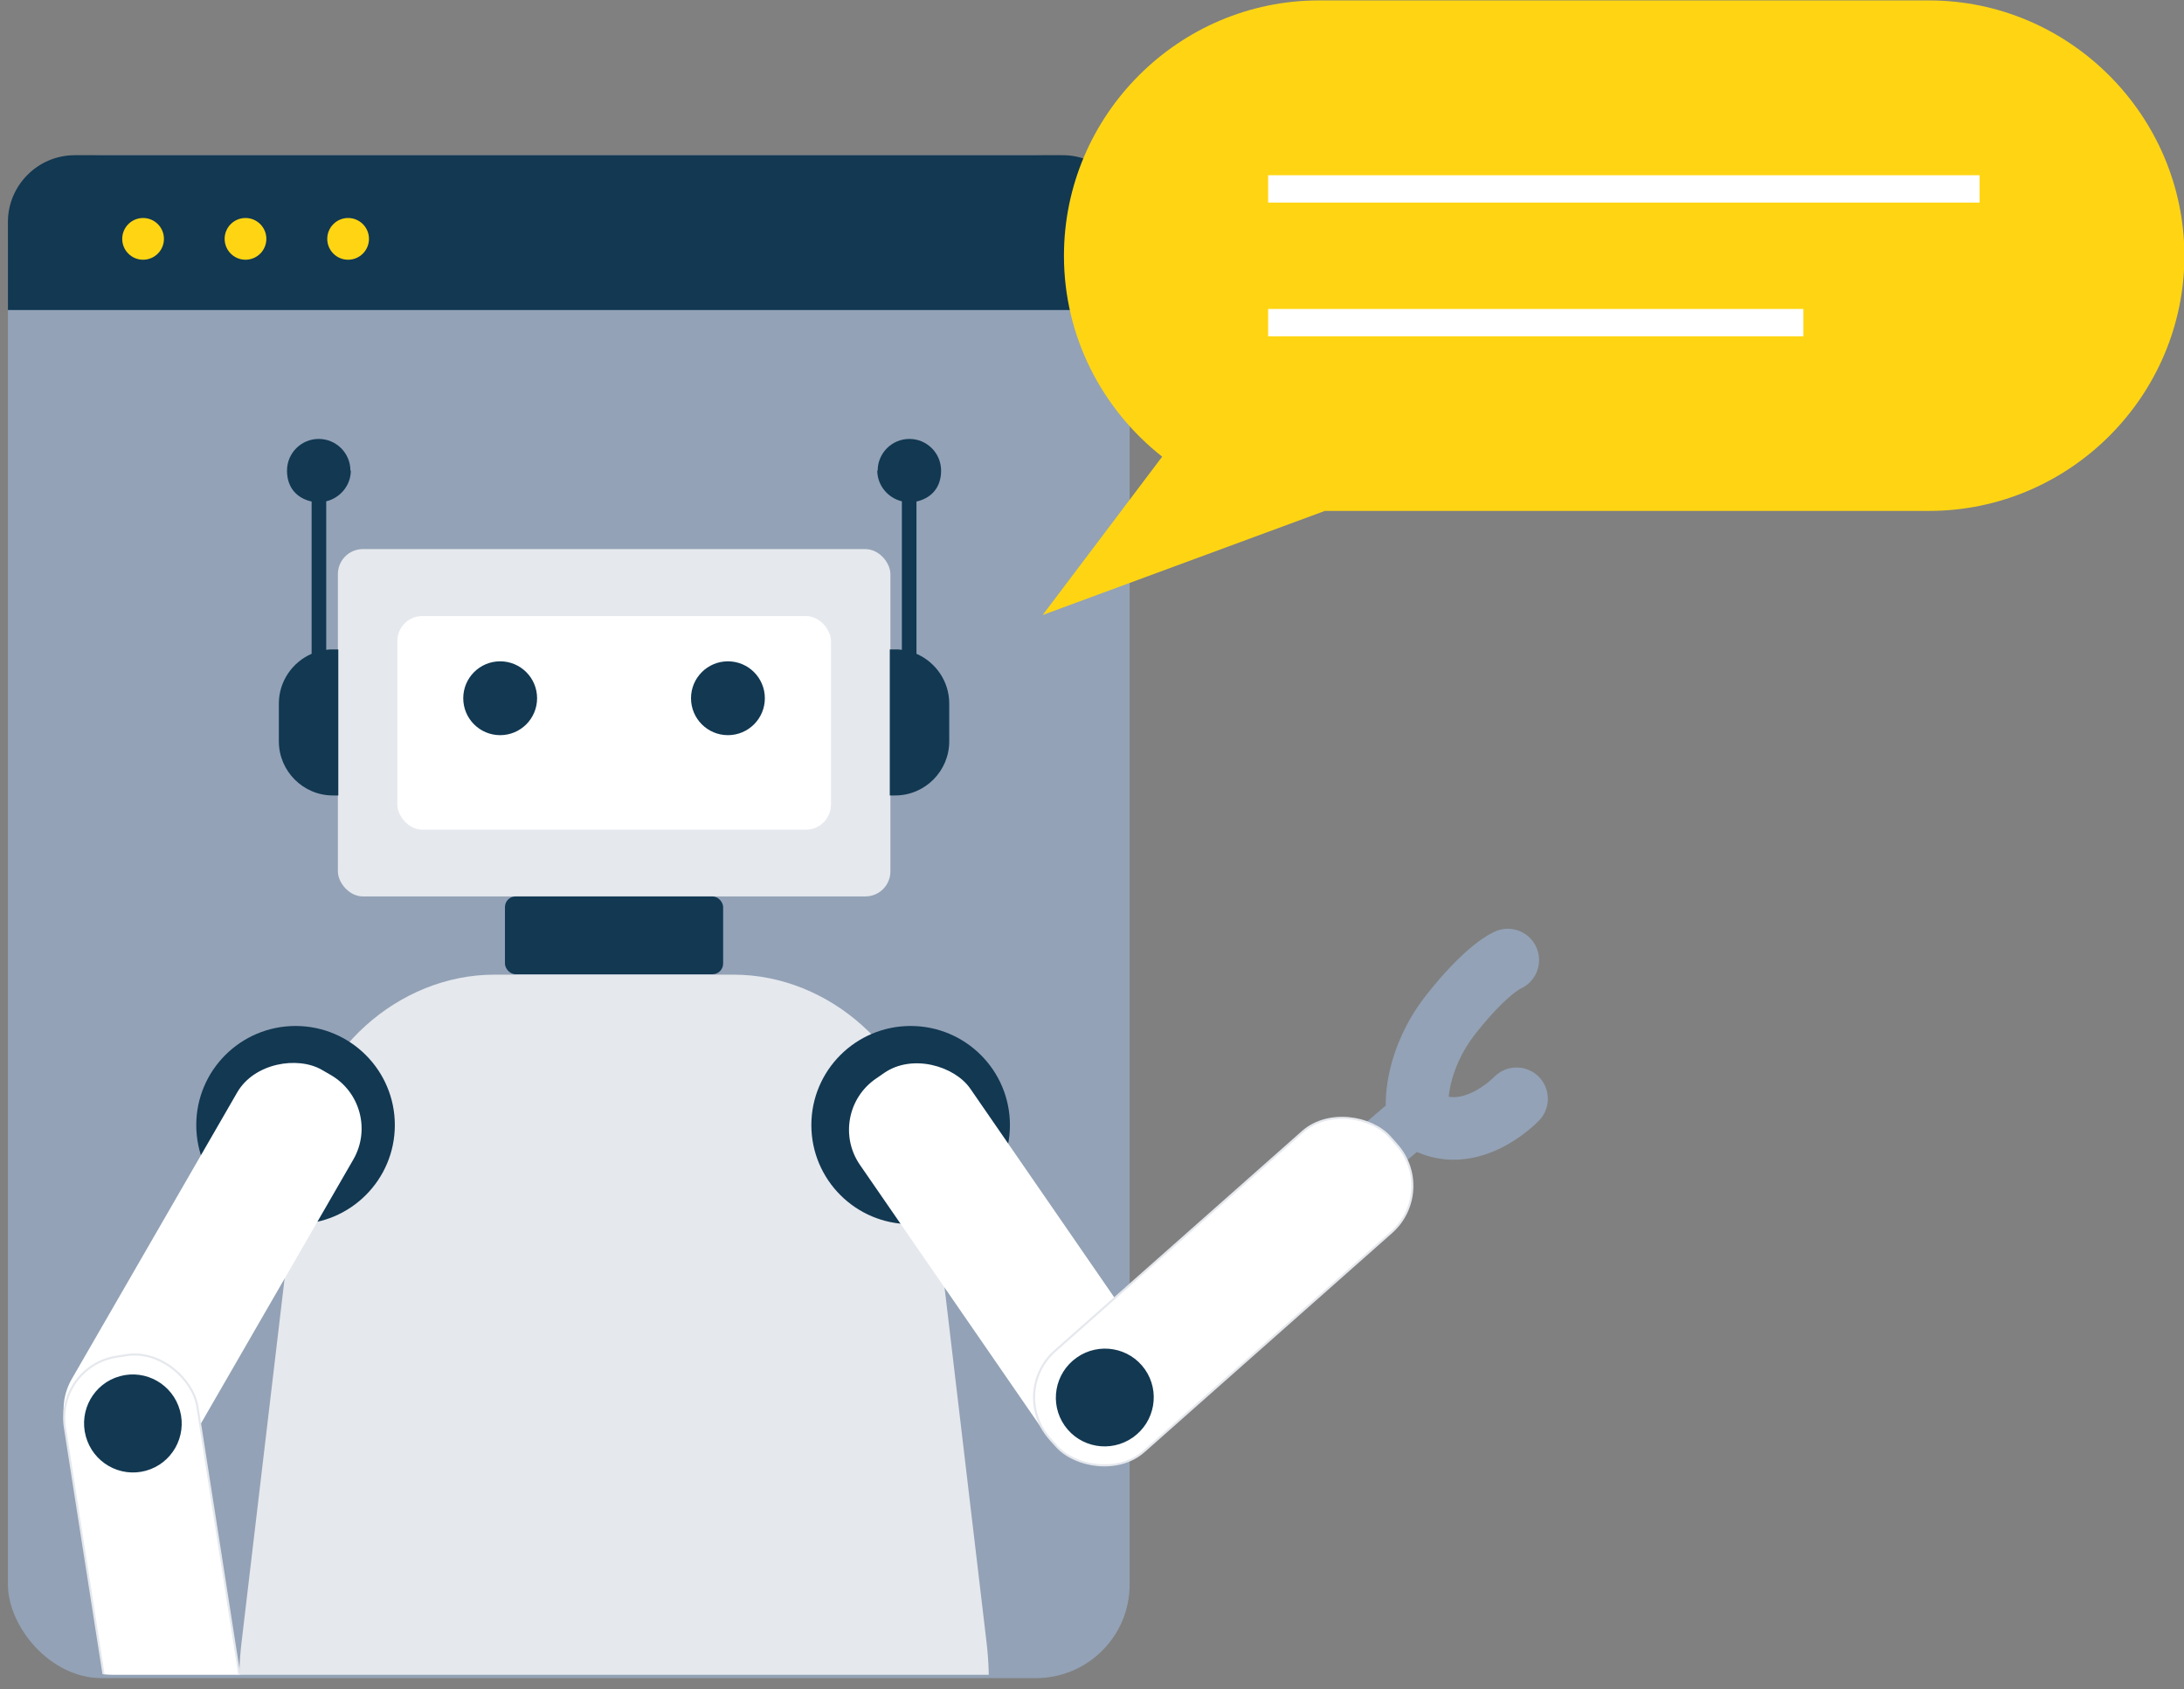
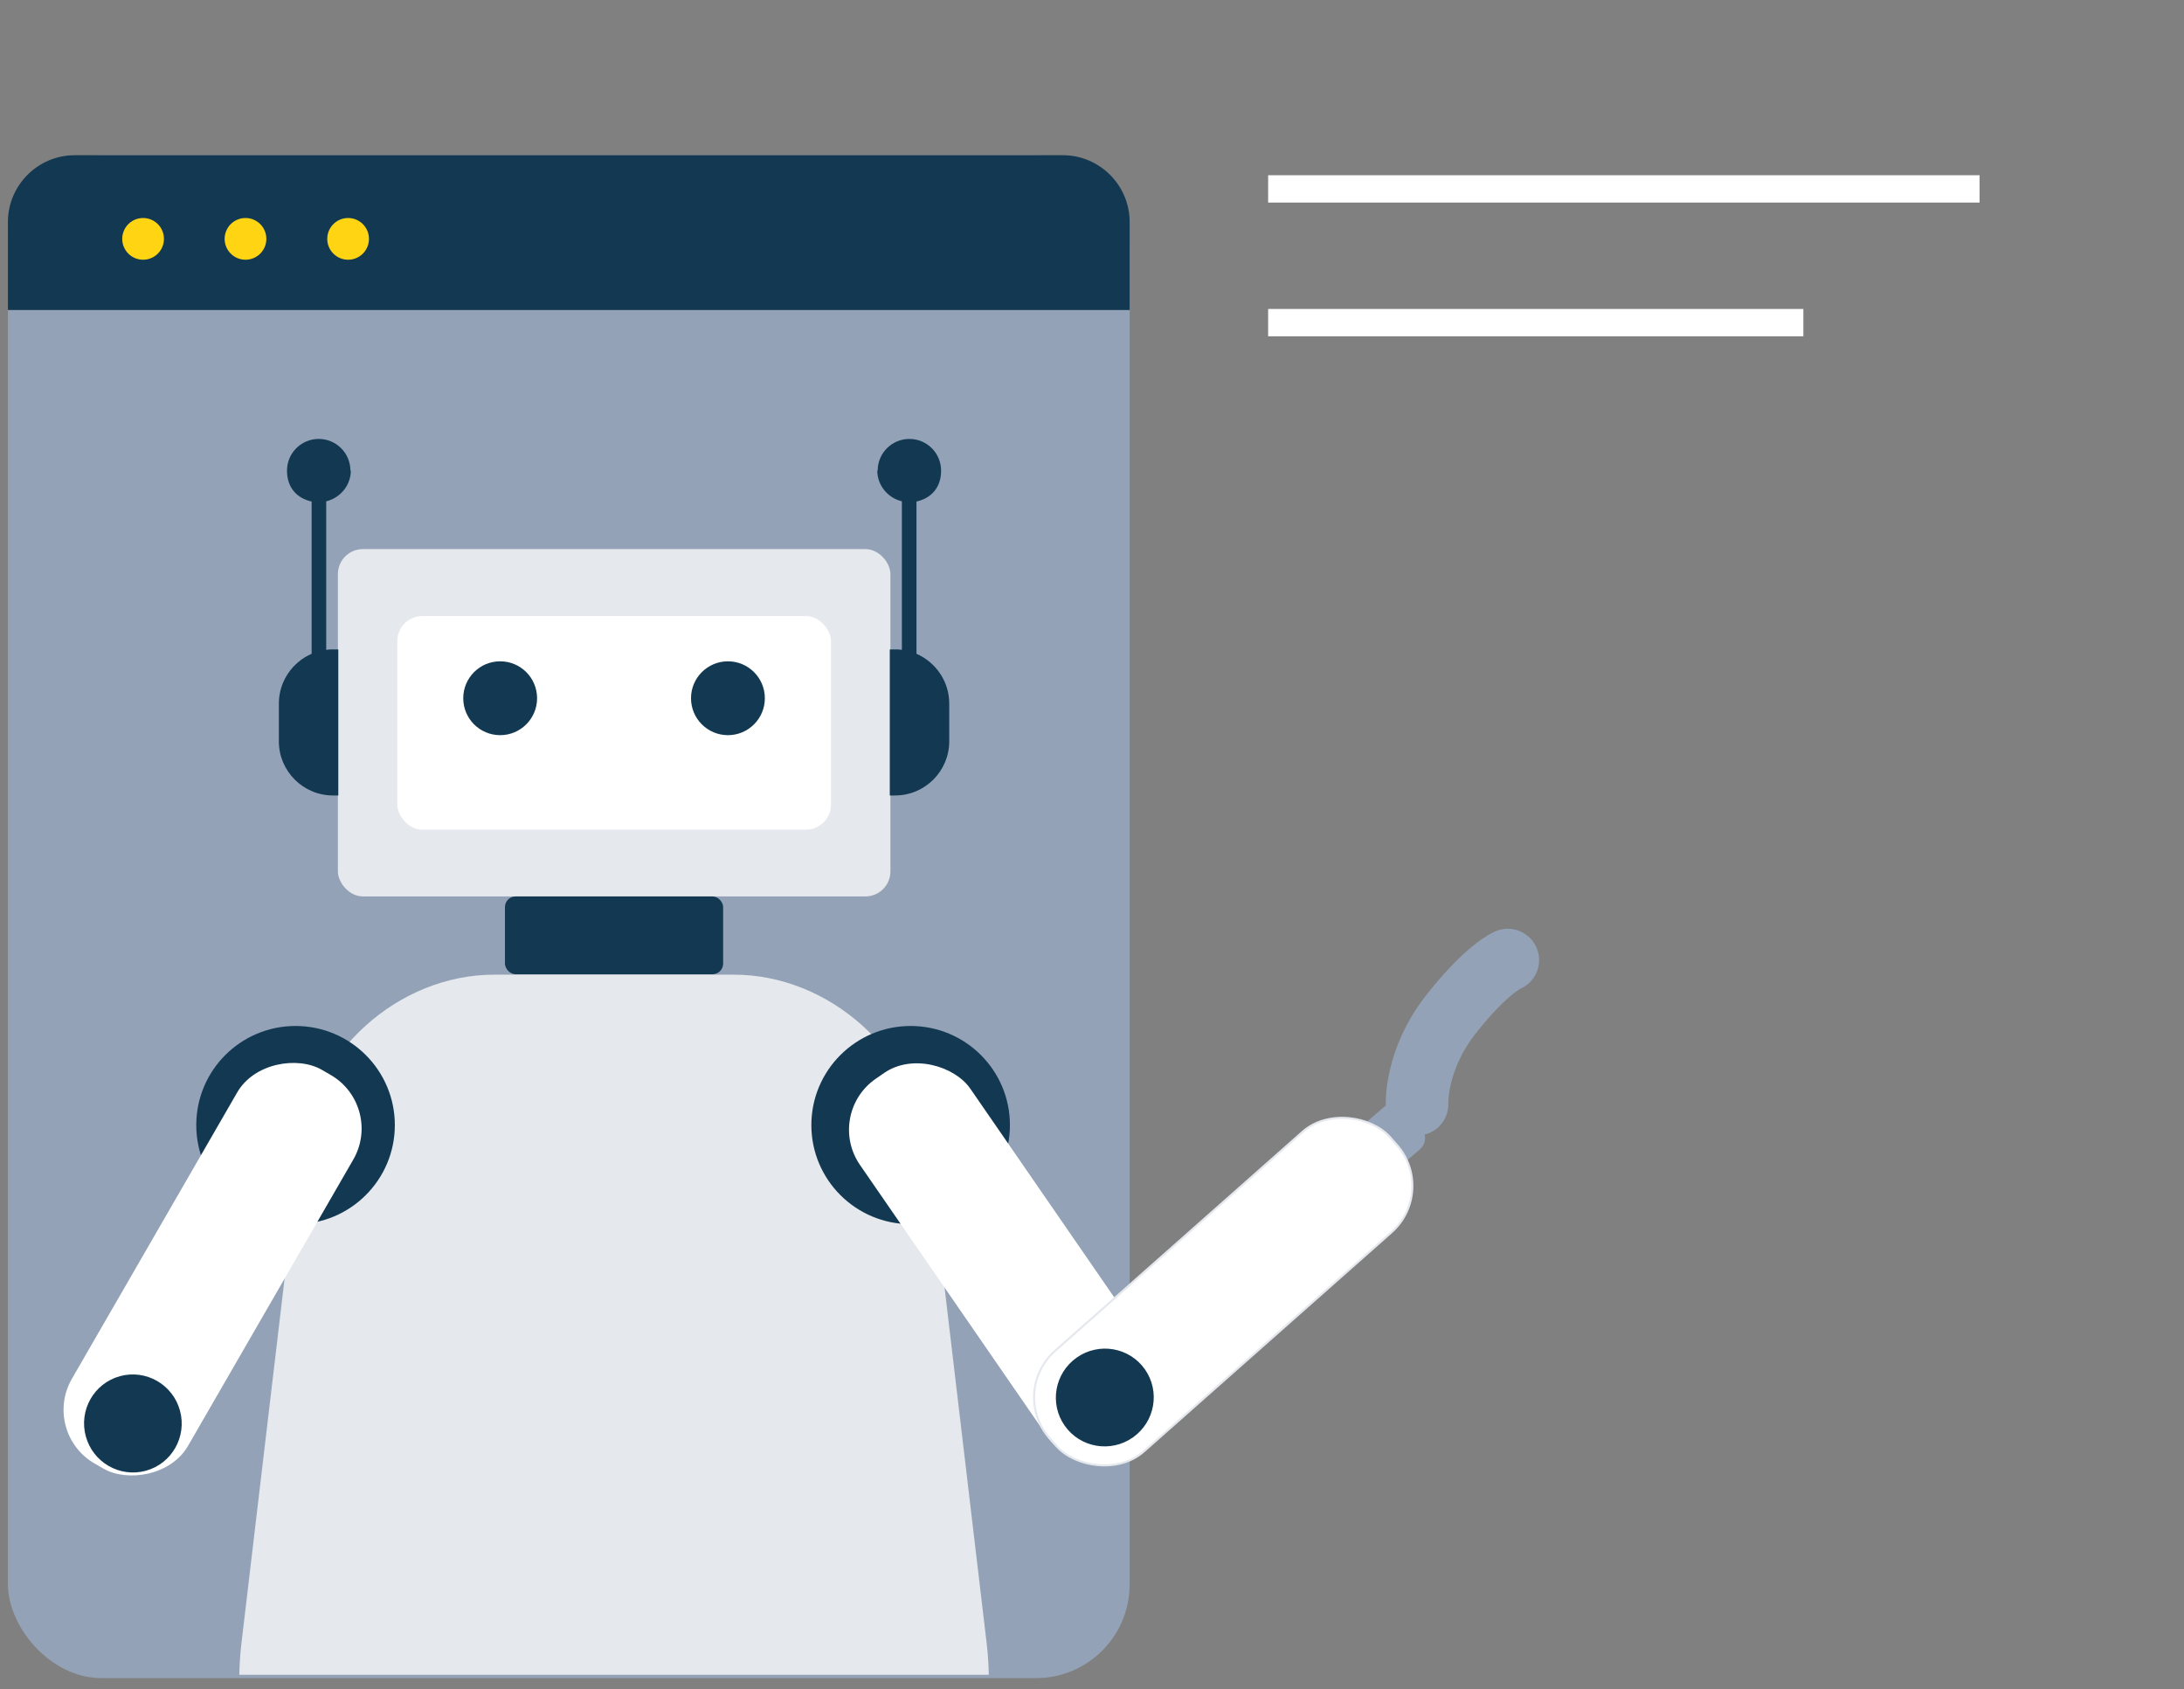
<svg xmlns="http://www.w3.org/2000/svg" id="Ebene_2" version="1.1" viewBox="0 0 1047.1 809.7">
  <rect x="0" y="0" width="1047.1" height="809.7" fill="#808080" stroke="none" />
  <defs>
    <style>
      .st0, .st1, .st2 {
        fill: #fff;
      }

      .st3 {
        fill: #123852;
      }

      .st1 {
        stroke-miterlimit: 10;
        stroke-width: 1px;
      }

      .st1, .st2 {
        stroke: #e5e8ed;
      }

      .st4, .st5 {
        fill: none;
      }

      .st2 {
        stroke-miterlimit: 10;
        stroke-width: 1px;
      }

      .st6 {
        fill: #93a2b6;
      }

      .st7 {
        fill: #ffd513;
      }

      .st8 {
        fill: #e5e8ed;
      }

      .st5 {
        stroke: #93a2b6;
        stroke-linecap: round;
        stroke-linejoin: round;
        stroke-width: 30px;
      }

      .st9 {
        clip-path: url(#clippath);
      }
    </style>
    <clipPath id="clippath">
      <rect class="st4" x="9.1" y="138.2" width="530" height="664.6" rx="44.9" ry="44.9" />
    </clipPath>
  </defs>
  <rect class="st6" x="3.8" y="74.4" width="537.8" height="730" rx="44.9" ry="44.9" />
  <path class="st3" d="M509.7,74.4H35.8c-17.6,0-32,14.4-32,32v42.2h537.8v-42.2c0-17.6-14.4-32-32-32Z" />
  <circle class="st7" cx="68.6" cy="114.5" r="10" />
  <circle class="st7" cx="117.7" cy="114.5" r="10" />
  <circle class="st7" cx="166.9" cy="114.5" r="10" />
-   <path class="st7" d="M924.8.2h-292.4c-67.3,0-122.3,55.1-122.3,122.4h0c0,39,18.5,73.8,47.1,96.3l-57.3,75.9,135.3-49.9h289.7c67.3,0,122.4-55.1,122.4-122.4h0C1047.1,55.3,992.1.2,924.8.2h0Z" />
  <rect class="st0" x="608" y="84" width="341.1" height="13.1" />
  <rect class="st0" x="608" y="148.1" width="256.6" height="13.1" />
  <g class="st9">
    <g>
      <rect class="st8" x="162" y="263.2" width="264.9" height="166.5" rx="12" ry="12" />
      <rect class="st0" x="190.5" y="295.3" width="207.9" height="102.4" rx="12" ry="12" />
      <circle class="st3" cx="349" cy="334.7" r="17.7" />
      <circle class="st3" cx="239.8" cy="334.7" r="17.7" />
      <path class="st3" d="M420.8,225.6c0-8.4,6.8-15.2,15.2-15.2s15.2,6.8,15.2,15.2-5,13.3-11.8,14.8v73c9.2,4,15.7,13.2,15.7,23.8v18.2c0,14.2-11.6,25.9-25.9,25.9h-2.6v-70h2.6c1.1,0,2.1,0,3.2.2v-71.2c-6.7-1.6-11.8-7.6-11.8-14.8h0Z" />
      <path class="st3" d="M168,225.6c0-8.4-6.8-15.2-15.2-15.2s-15.2,6.8-15.2,15.2,5,13.3,11.8,14.8v73c-9.2,4-15.7,13.2-15.7,23.8v18.2c0,14.2,11.6,25.9,25.9,25.9h2.6v-70h-2.6c-1.1,0-2.1,0-3.2.2v-71.2c6.7-1.6,11.8-7.6,11.8-14.8h0Z" />
      <path class="st8" d="M214.8,927.2h159.2c63.5,0,107.7-66.1,99-139.9l-27.8-234.9c-5.7-48.3-47.6-85.2-93.4-85.2h-114.8c-45.8,0-87.7,36.9-93.4,85.2l-27.8,234.9c-8.7,73.9,35.4,139.9,99,139.9Z" />
      <rect class="st3" x="242.1" y="429.7" width="104.6" height="37.3" rx="5.1" ry="5.1" />
      <ellipse class="st3" cx="141.7" cy="539.3" rx="47.6" ry="47.5" />
      <rect class="st0" x="-7" y="576.2" width="217.9" height="64.3" rx="29.7" ry="29.7" transform="translate(-475.9 392.5) rotate(-60)" />
-       <rect class="st2" x="43.1" y="648.6" width="64.3" height="217.9" rx="29.7" ry="29.7" transform="translate(-116.4 20.8) rotate(-8.9)" />
      <ellipse class="st3" cx="63.6" cy="682.4" rx="23.4" ry="23.5" transform="translate(-177.7 40.9) rotate(-15.3)" />
    </g>
  </g>
  <ellipse class="st3" cx="436.6" cy="539.3" rx="47.6" ry="47.5" />
  <rect class="st0" x="451.4" y="497.1" width="64.3" height="217.9" rx="29.7" ry="29.7" transform="translate(-258.4 381.1) rotate(-34.6)" />
-   <path class="st5" d="M727.1,526.7s-24.2,25.6-48.1,8.1" />
  <rect class="st6" x="651.5" y="532.6" width="29.6" height="26.6" rx="7" ry="7" transform="translate(-194.9 566.5) rotate(-40.7)" />
  <path class="st5" d="M679.4,529.3s-1-21.3,16.4-43.3,27.1-25.8,27.1-25.8" />
  <rect class="st1" x="477.6" y="586.7" width="217.9" height="64.3" rx="29.7" ry="29.7" transform="translate(-262.9 544.3) rotate(-41.5)" />
  <ellipse class="st3" cx="529.9" cy="669.3" rx="23.5" ry="23.4" transform="translate(-288.7 427) rotate(-35.1)" />
</svg>